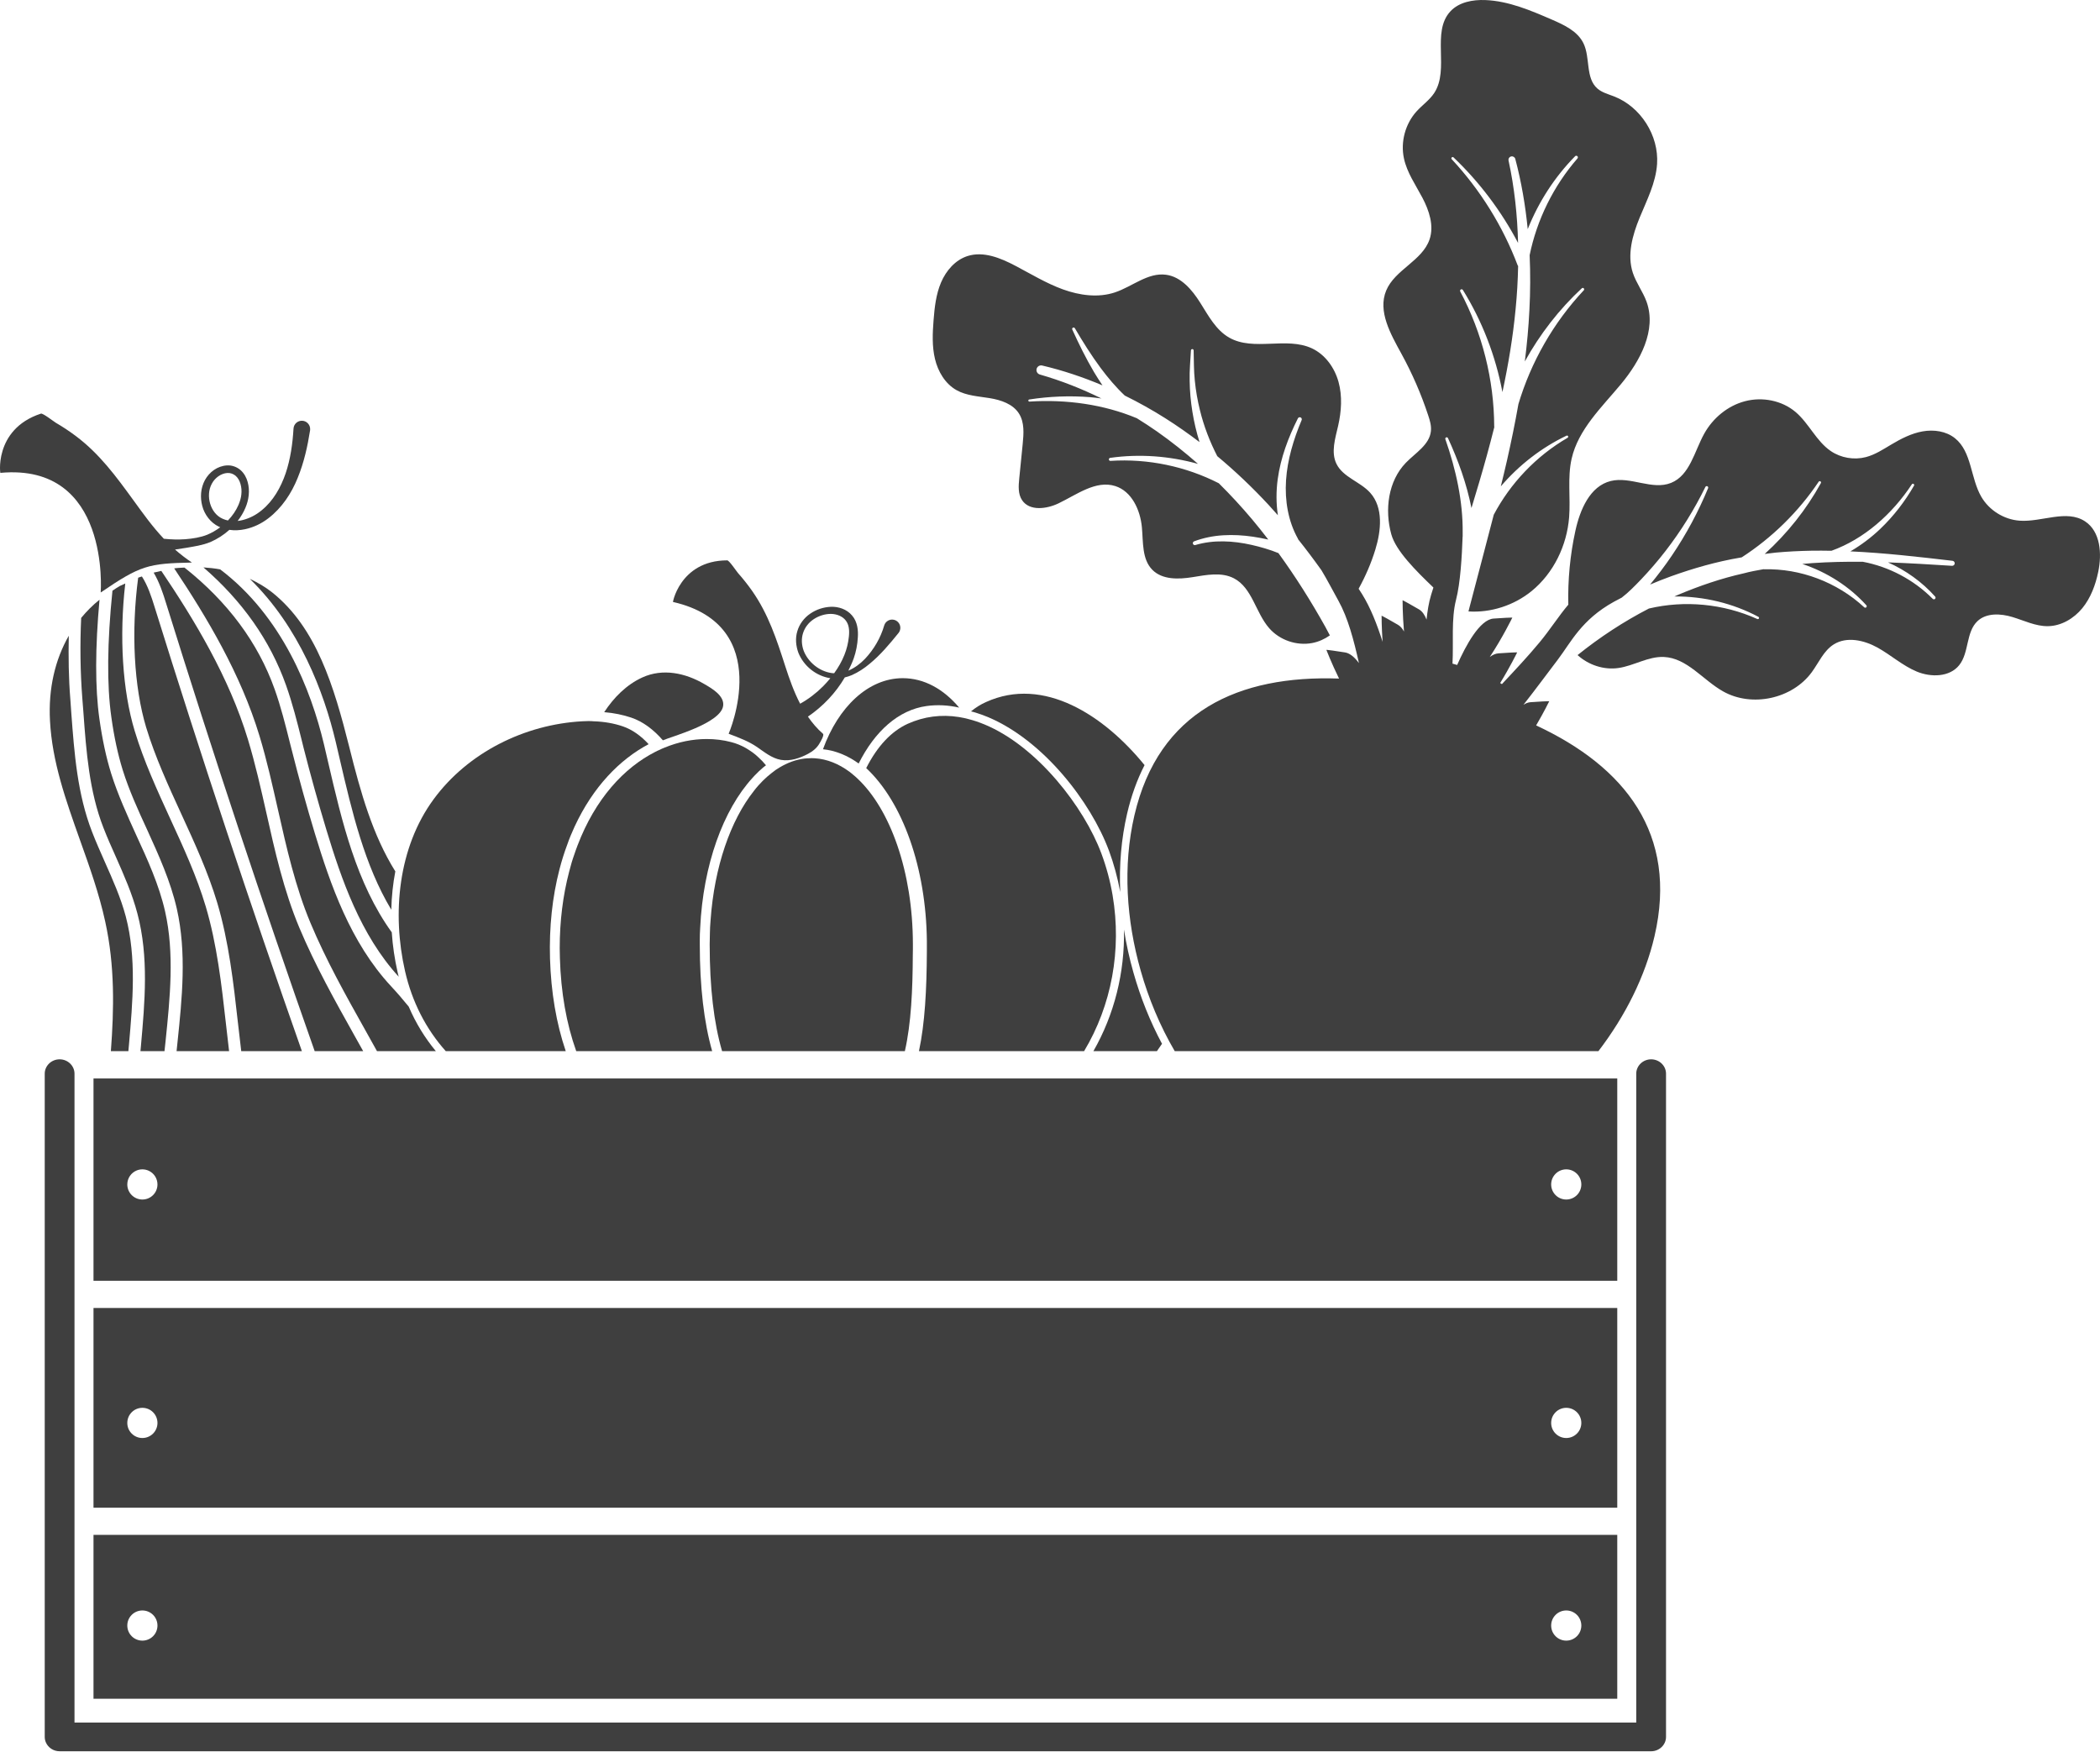
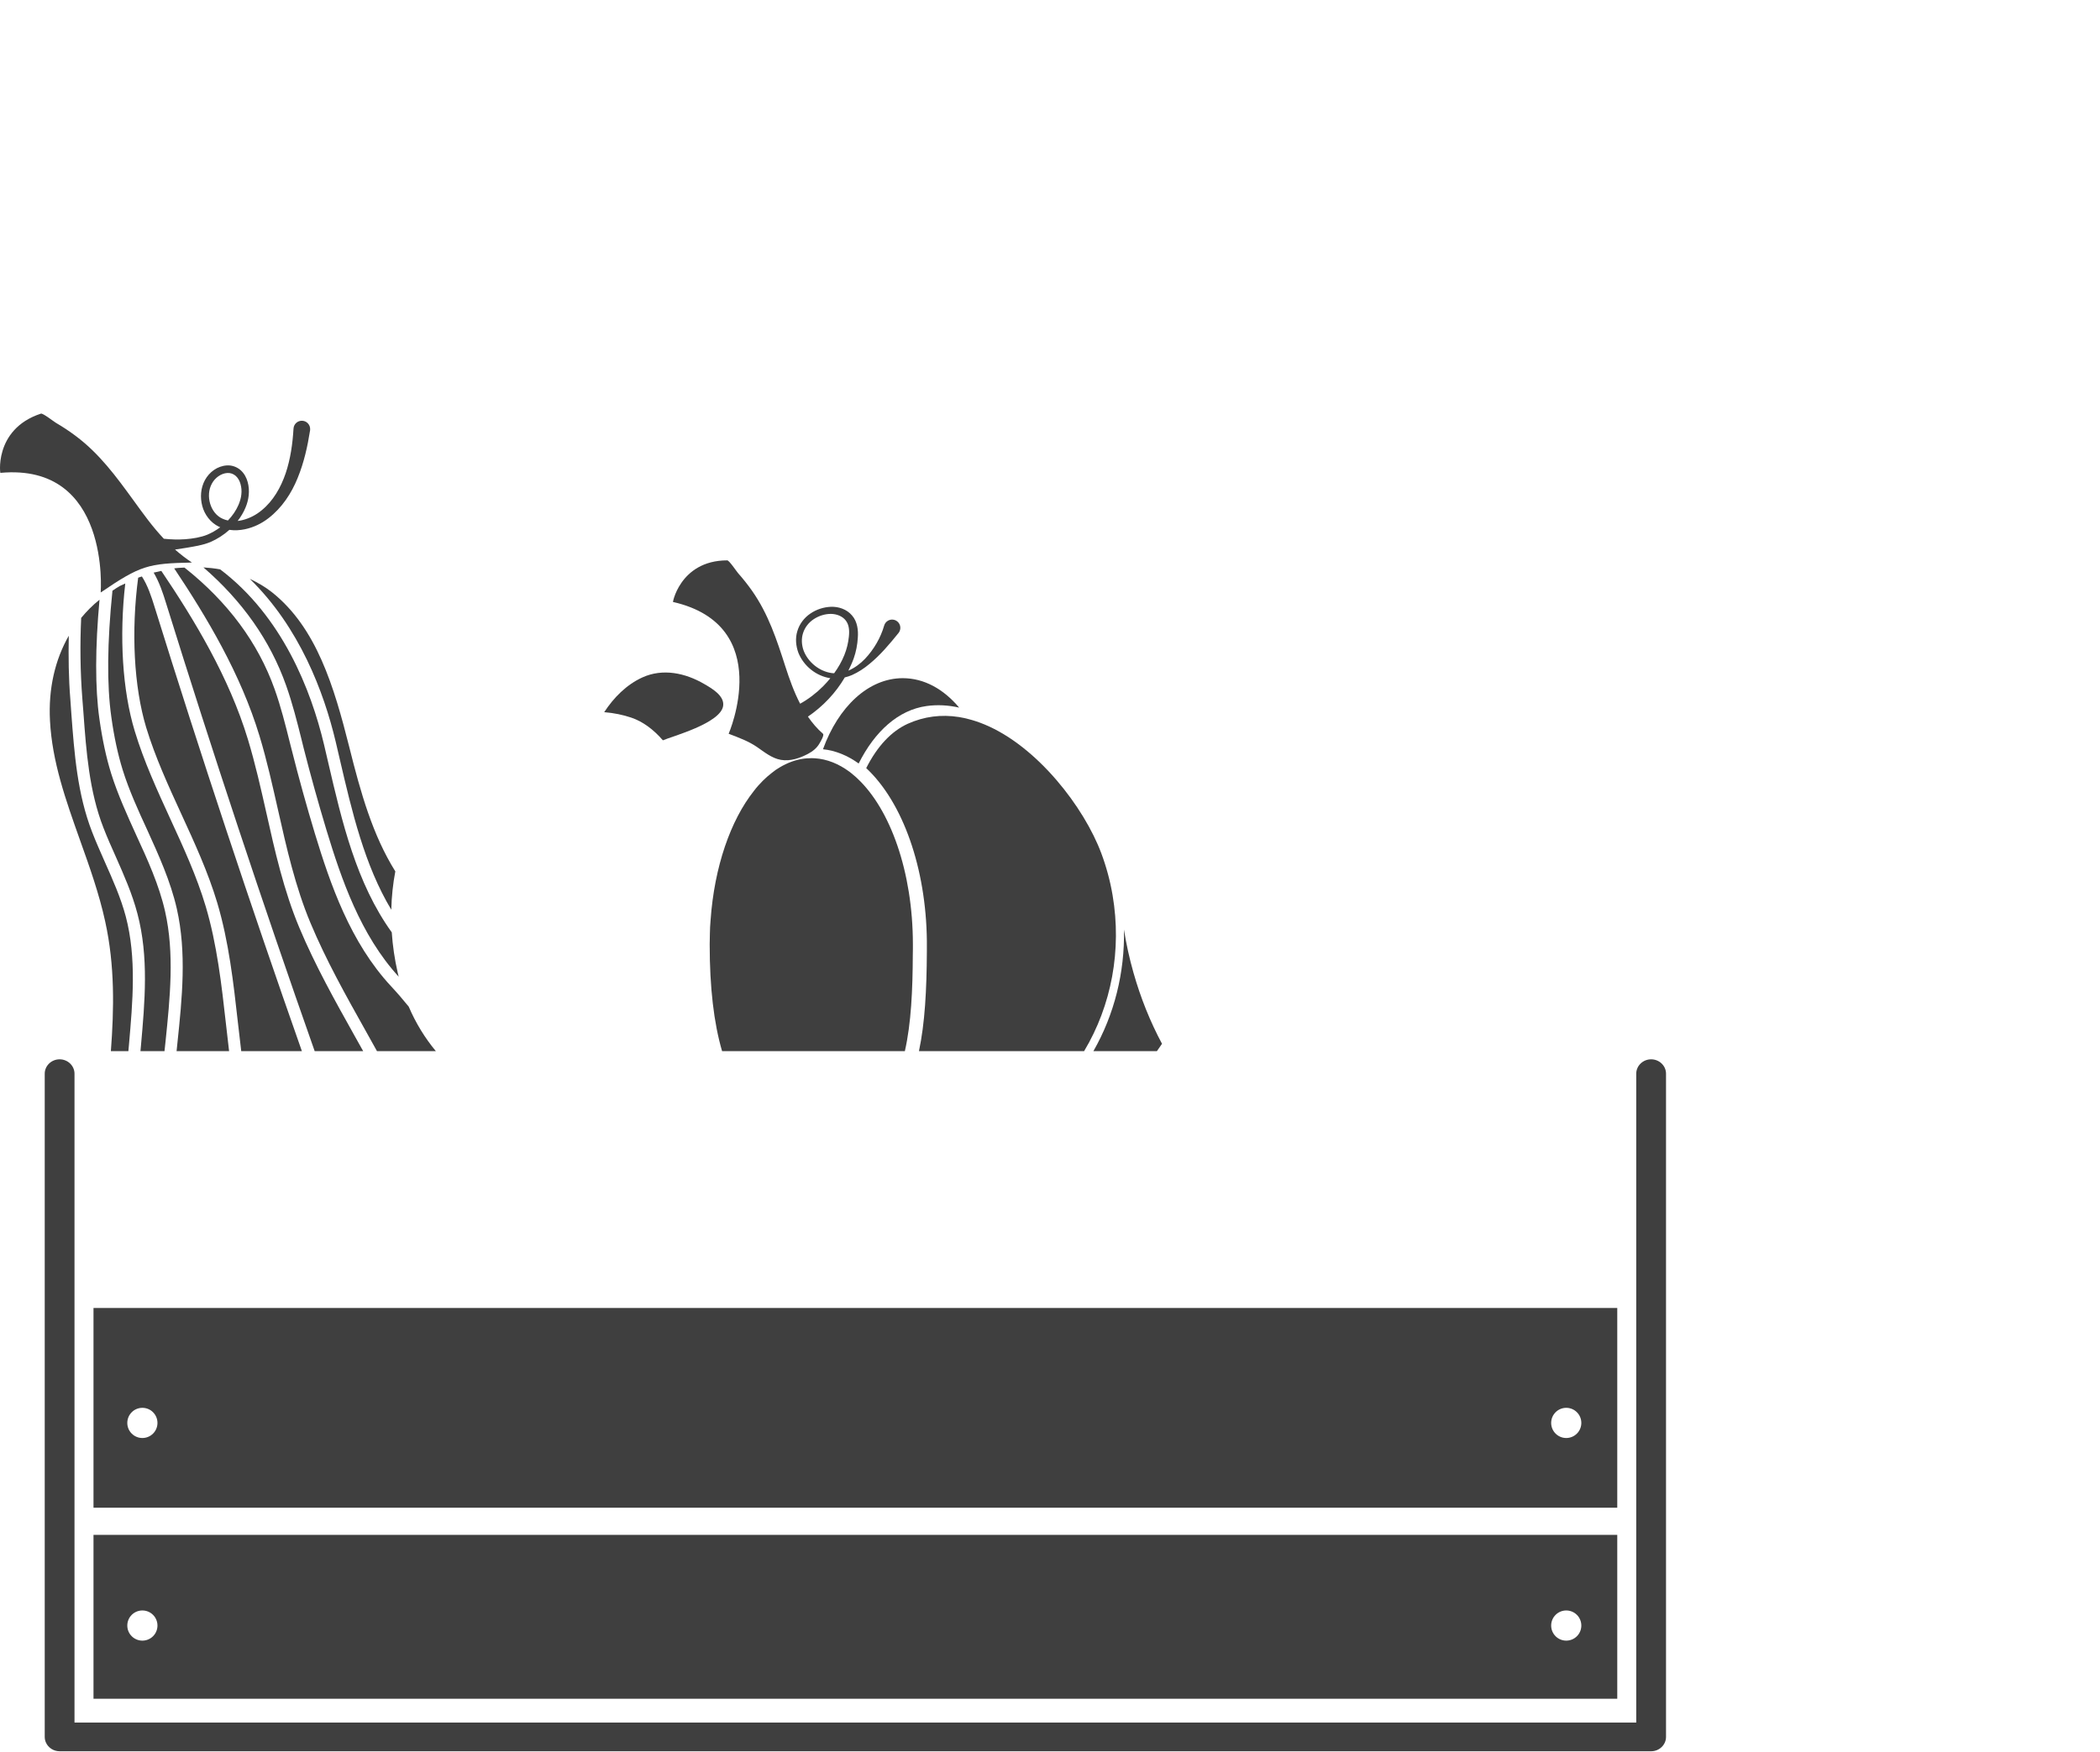
<svg xmlns="http://www.w3.org/2000/svg" width="100%" height="100%" viewBox="0 0 1457 1216" version="1.1" xml:space="preserve" style="fill-rule:evenodd;clip-rule:evenodd;stroke-linejoin:round;stroke-miterlimit:2;">
  <g transform="matrix(1,0,0,1,-84.648,-0.9)">
-     <path d="M1171.32,833.253C1165.54,833.253 1160.86,828.571 1160.86,822.781C1160.86,817.003 1165.54,812.321 1171.32,812.321C1177.11,812.321 1181.79,817.003 1181.79,822.781C1181.79,828.571 1177.11,833.253 1171.32,833.253ZM190.925,830.102C189.024,832.047 186.373,833.253 183.43,833.253C183.31,833.253 183.202,833.253 183.082,833.242C177.467,833.068 172.97,828.451 172.97,822.781C172.97,818.382 175.674,814.624 179.519,813.081C180.725,812.593 182.05,812.321 183.43,812.321C185.048,812.321 186.591,812.69 187.959,813.353L187.971,813.353C191.479,815.036 193.901,818.632 193.901,822.781C193.901,825.628 192.761,828.224 190.925,830.102ZM149.518,749.266L149.518,889.649L1206.72,889.649L1206.72,749.266L149.518,749.266Z" style="fill:rgb(63,63,63);fill-rule:nonzero;" />
    <path d="M1171.32,998.739C1165.54,998.739 1160.86,994.047 1160.86,988.267C1160.86,982.489 1165.54,977.797 1171.32,977.797C1177.11,977.797 1181.79,982.489 1181.79,988.267C1181.79,994.047 1177.11,998.739 1171.32,998.739ZM183.43,998.739C177.651,998.739 172.97,994.047 172.97,988.267C172.97,982.489 177.651,977.797 183.43,977.797C189.22,977.797 193.901,982.489 193.901,988.267C193.901,994.047 189.22,998.739 183.43,998.739ZM149.518,908.507L149.518,1047.1L1206.72,1047.1L1206.72,908.507L149.518,908.507Z" style="fill:rgb(63,63,63);fill-rule:nonzero;" />
    <path d="M1171.32,1139.34C1165.54,1139.34 1160.86,1134.66 1160.86,1128.88C1160.86,1123.09 1165.54,1118.41 1171.32,1118.41C1177.11,1118.41 1181.79,1123.09 1181.79,1128.88C1181.79,1134.66 1177.11,1139.34 1171.32,1139.34ZM183.43,1139.34C177.651,1139.34 172.97,1134.66 172.97,1128.88C172.97,1123.09 177.651,1118.41 183.43,1118.41C189.22,1118.41 193.901,1123.09 193.901,1128.88C193.901,1134.66 189.22,1139.34 183.43,1139.34ZM149.518,1065.94L149.518,1179.68L1206.72,1179.68L1206.72,1065.94L149.518,1065.94Z" style="fill:rgb(63,63,63);fill-rule:nonzero;" />
    <path d="M1230.22,735.963C1224.54,735.963 1219.89,740.444 1219.89,745.927L1219.89,1196.2L136.339,1196.2L136.339,745.927C136.339,740.444 131.689,735.963 126.01,735.963C120.329,735.963 115.683,740.444 115.683,745.927L115.683,1206.16C115.683,1207.53 115.973,1208.83 116.499,1210.02C118.072,1213.59 121.749,1216.11 126.01,1216.11L1230.22,1216.11C1235.9,1216.11 1240.55,1211.63 1240.55,1206.16L1240.55,745.927C1240.55,740.444 1235.9,735.963 1230.22,735.963Z" style="fill:rgb(63,63,63);fill-rule:nonzero;" />
-     <path d="M1531.3,362.686C1518.37,354.168 1501.23,363.34 1485.79,362.195C1474.95,361.392 1464.68,354.956 1459.26,345.547C1451.73,332.526 1452.74,314.376 1441.02,304.982C1434.85,300.047 1426.32,298.858 1418.56,300.24C1410.78,301.622 1403.63,305.324 1396.85,309.352C1391.19,312.726 1385.57,316.428 1379.2,318.092C1370.99,320.218 1361.89,318.657 1354.88,313.901C1344.77,307.018 1339.75,294.681 1330.41,286.773C1320.93,278.761 1307.39,276.145 1295.37,279.296C1283.36,282.433 1273.06,290.995 1267.04,301.846C1260.22,314.153 1257.11,330.697 1244.06,335.974C1230.97,341.266 1215.95,331.292 1202.22,334.666C1187.76,338.219 1180.87,354.599 1177.68,369.167C1173.99,385.994 1172.36,403.266 1172.76,420.479C1166.11,428.312 1160.11,437.826 1152.88,446.551C1144.56,456.585 1135.63,466.068 1126.69,475.611C1126.31,475.359 1125.87,475.121 1125.47,474.868C1132.39,463.645 1137.23,453.686 1137.23,453.686C1137.23,453.686 1139.65,453.21 1124.27,454.266C1122.26,454.4 1120.24,455.321 1118.25,456.793C1127.14,443.385 1133.87,429.561 1133.87,429.561C1133.87,429.561 1136.28,429.085 1120.91,430.126C1111.29,430.78 1101.51,449.019 1095.64,462.323C1094.57,462.01 1093.5,461.698 1092.4,461.401C1093.19,446.908 1091.43,430.468 1094.85,417.149C1097.9,405.332 1098.93,386.915 1099.42,373.388C1099.43,373.329 1099.45,373.284 1099.46,373.225C1099.47,372.853 1099.46,372.467 1099.46,372.095C1099.47,371.604 1099.51,371.069 1099.46,370.639C1099.71,348.817 1094.81,326.728 1087.45,305.636C1087.27,305.131 1087.54,304.566 1088.06,304.388C1088.54,304.224 1089.06,304.462 1089.26,304.908C1096.35,320.292 1102.21,336.495 1105.56,353.425C1109.26,341.296 1112.88,329.166 1116.23,316.977C1118.04,310.422 1119.75,303.837 1121.42,297.238C1121.4,297.163 1121.36,297.104 1121.36,297.044C1121.34,296.94 1121.34,296.836 1121.34,296.732C1121.22,264.536 1113.14,232.086 1097.78,203.175C1097.5,202.67 1097.69,202.031 1098.21,201.748C1098.7,201.496 1099.31,201.659 1099.61,202.12C1112.97,223.629 1122.31,247.784 1127.05,272.979C1131.14,253.937 1134.35,234.747 1136.19,215.364C1137.17,205.45 1137.74,195.475 1137.94,185.501C1137.86,185.352 1137.72,185.248 1137.65,185.085C1137.62,185.025 1137.59,184.936 1137.56,184.877C1127.33,157.898 1111.75,132.747 1091.86,111.372C1091.52,111.015 1091.55,110.451 1091.91,110.123C1092.25,109.796 1092.79,109.811 1093.13,110.123C1111.07,127.203 1126.25,147.344 1137.9,169.477C1137.42,150.287 1135.39,131.142 1131.3,112.323C1131.02,111.015 1131.84,109.737 1133.13,109.454C1134.38,109.172 1135.64,109.945 1135.97,111.179C1140.22,127.128 1142.98,143.45 1144.6,159.89C1152.13,140.967 1163.35,123.65 1177.47,109.306C1177.9,108.86 1178.61,108.86 1179.06,109.291C1179.49,109.707 1179.51,110.391 1179.12,110.837C1162.43,130.027 1150.94,153.438 1145.93,177.965C1146.49,190.659 1146.43,203.398 1145.76,216.078C1145.18,227.999 1144.07,239.891 1142.58,251.723C1153.05,232.755 1166.41,215.527 1182.12,200.945C1182.51,200.574 1183.13,200.589 1183.5,200.99C1183.85,201.376 1183.85,201.956 1183.5,202.328C1162.37,224.848 1146.83,252.198 1138.14,281.303C1135.82,294.443 1133.13,307.509 1130.2,320.486C1128.85,326.476 1127.38,332.422 1125.93,338.383C1138.6,323.562 1154.21,311.477 1171.51,303.213C1171.93,303.02 1172.42,303.198 1172.61,303.599C1172.8,303.986 1172.64,304.447 1172.28,304.67C1150.42,317.364 1132.58,336.242 1121.03,358.078C1115.54,379.527 1109.78,400.858 1104.26,422.144C1104.01,423.155 1103.76,424.165 1103.49,425.176C1119.07,426.202 1135.09,420.97 1147.27,411.07C1162.55,398.628 1171.78,379.438 1173.32,359.802C1174.39,346.261 1172.06,332.422 1175.06,319.178C1179.7,298.798 1195.95,283.517 1209.29,267.449C1222.64,251.366 1234.13,229.976 1227.06,210.31C1224.55,203.339 1219.86,197.274 1217.53,190.228C1213.43,177.757 1217.25,164.126 1222.23,151.982C1227.22,139.837 1233.46,127.812 1234.34,114.717C1235.66,94.917 1222.97,74.969 1204.48,67.79C1200.51,66.244 1196.2,65.159 1192.97,62.364C1184.53,55.036 1188.14,40.989 1183.27,30.941C1179.21,22.587 1170.02,18.261 1161.51,14.575C1146.66,8.139 1131.39,1.598 1115.22,0.944C1106.45,0.588 1096.92,2.342 1090.94,8.778C1077.52,23.211 1090.54,48.986 1079.71,65.456C1076.47,70.361 1071.47,73.78 1067.53,78.12C1059.64,86.802 1056.25,99.362 1058.72,110.837C1060.83,120.692 1066.82,129.18 1071.52,138.099C1076.21,147.017 1079.74,157.541 1076.47,167.084C1071.38,181.904 1052.43,188.028 1046.41,202.491C1040.42,216.895 1049.46,232.666 1056.95,246.342C1064.43,259.987 1070.67,274.316 1075.54,289.107C1076.72,292.629 1077.82,296.316 1077.43,300.032C1076.47,309.545 1066.71,315.134 1060.06,322.002C1047.75,334.696 1045.22,354.614 1049.95,371.664C1053.13,383.11 1066.88,396.829 1079.16,408.587C1078.64,410.267 1078.1,411.961 1077.58,413.641C1075.9,419.141 1075.02,424.923 1074.4,430.839C1073.14,427.599 1071.43,425.072 1069.15,423.749C1055.8,416.019 1057.77,417.506 1057.77,417.506C1057.77,417.506 1057.74,427.168 1058.75,439.104C1057.63,437.038 1056.26,435.433 1054.6,434.466C1041.25,426.752 1043.21,428.238 1043.21,428.238C1043.21,428.238 1043.18,436.027 1043.91,446.269C1040.06,434.228 1035.63,422.738 1029.64,413.106C1028.88,411.872 1028.07,410.654 1027.28,409.434C1032.05,400.739 1036.02,391.627 1038.9,382.159C1042.93,368.988 1044.49,353.098 1035.31,342.842C1028.38,335.127 1016.5,332.11 1011.92,322.805C1007.93,314.703 1011.06,305.131 1013.07,296.316C1015.34,286.342 1016.04,275.803 1013.34,265.948C1010.62,256.078 1004.14,246.966 994.874,242.625C977.17,234.361 954.443,244.84 937.483,235.179C928.266,229.931 923.035,219.942 917.385,210.979C911.737,202.001 904.082,192.889 893.558,191.536C881.027,189.901 870.221,199.771 858.225,203.785C846.556,207.679 833.639,205.88 822.075,201.688C810.525,197.482 799.941,191.016 789.061,185.293C778.819,179.912 766.987,175.052 755.972,178.559C747.454,181.265 741.063,188.667 737.57,196.872C734.062,205.093 733.066,214.13 732.368,223.034C731.668,232.027 731.238,241.198 733.348,249.983C735.445,258.753 740.424,267.211 748.302,271.626C755.214,275.506 763.463,275.892 771.297,277.17C779.117,278.449 787.485,281.228 791.676,287.947C795.496,294.057 794.917,301.83 794.203,308.995C793.401,316.963 792.613,324.93 791.811,332.897C791.29,338.056 790.889,343.689 793.787,348C798.946,355.684 810.763,354.168 819.117,350.155C831.811,344.06 844.966,333.938 858.404,338.174C869.864,341.801 875.765,354.748 876.895,366.714C877.875,377.06 876.85,388.892 884.149,396.294C891.045,403.266 902.269,402.954 911.946,401.408C921.622,399.847 932.101,397.677 940.783,402.21C953.447,408.84 955.781,425.964 965.175,436.741C972.429,445.095 984.276,449.182 995.142,447.086C999.541,446.239 1003.67,444.366 1007.32,441.795C1006.26,439.847 1005.28,437.87 1004.21,435.938C994.339,418.234 983.533,401.066 971.626,384.7C965.725,382.292 959.274,380.419 952.897,378.977C940.143,376.123 926.661,375.335 913.996,379.096C913.283,379.319 912.525,378.918 912.302,378.204C912.094,377.52 912.465,376.792 913.12,376.539C919.556,374.117 926.409,372.749 933.305,372.333C940.203,371.902 947.129,372.318 953.938,373.314C957.535,373.864 961.073,374.503 964.595,375.306C960.968,370.579 957.252,365.896 953.417,361.333C946.089,352.638 938.374,344.254 930.273,336.242C907.471,324.588 881.235,318.999 855.119,320.708C854.538,320.753 854.034,320.307 854.003,319.727C853.959,319.162 854.375,318.687 854.91,318.613C875.067,315.744 895.921,317.26 915.825,322.789C906.713,314.748 897.2,307.182 887.241,300.196C882.721,297.03 878.084,294.027 873.402,291.114C850.331,281.481 824.409,277.914 798.901,279.564C798.485,279.594 798.143,279.296 798.113,278.88C798.083,278.508 798.366,278.166 798.737,278.107C812.62,275.952 826.831,275.372 841.012,276.501C843.613,276.724 846.214,277.052 848.83,277.393C835.111,270.63 820.841,264.996 806.095,260.775C804.37,260.269 803.39,258.486 803.88,256.776C804.356,255.126 806.066,254.145 807.715,254.532C822.03,257.906 836.002,262.588 849.559,268.311C847.523,265.279 845.545,262.202 843.688,259.095C838.038,249.508 833.163,239.593 828.615,229.589C828.377,229.084 828.6,228.489 829.106,228.251C829.58,228.043 830.131,228.222 830.399,228.668C835.928,238.121 841.741,247.382 848.192,256.107C853.334,263.019 858.894,269.604 865.018,275.372C874.68,280.143 884.119,285.405 893.231,291.173C901.362,296.316 909.225,301.86 916.895,307.672C914.74,300.745 913.075,293.685 911.93,286.55C910.786,279.489 910.147,272.354 910.042,265.234C909.834,258.099 910.578,251.054 910.934,244.023C910.964,243.502 911.41,243.101 911.915,243.131C912.406,243.161 912.792,243.547 912.807,244.082C913.016,251.098 912.867,258.129 913.624,265.026C914.308,271.938 915.497,278.791 917.162,285.495C919.882,296.643 924.015,307.346 929.203,317.438C941.793,327.918 953.685,339.245 964.818,351.255C967.003,353.619 969.144,356.012 971.254,358.42C970.006,350.11 970.036,341.667 971.12,333.522C973.157,318.494 978.523,304.372 985.138,291.203C985.495,290.504 986.357,290.222 987.055,290.563C987.74,290.905 988.022,291.708 987.74,292.407C982.09,305.814 977.87,319.876 976.918,334.101C975.966,348.252 978.419,362.671 985.123,374.607C985.212,374.771 985.212,374.934 985.286,375.098C990.89,382.114 996.272,389.293 1001.49,396.607C1005.37,402.983 1009.71,411.397 1013.32,417.863C1019.83,429.561 1023.93,445.005 1027.49,461.015C1024.5,456.971 1021.23,454.147 1017.8,453.612C1002.56,451.248 1004.92,451.917 1004.92,451.917C1004.92,451.917 1008.4,460.97 1013.69,471.761C944.023,469.294 888.519,494.385 871.722,566.642C863.501,601.989 866.193,639.581 876.033,674.32C881.533,693.777 889.425,712.759 899.697,730.3L1193.64,730.3C1212.37,705.847 1226.11,678.318 1232.57,650.522C1249.07,579.559 1212.01,532.929 1150.43,504.27C1155.86,495.024 1159.48,487.578 1159.48,487.578C1159.48,487.578 1161.89,487.117 1146.52,488.157C1144.9,488.276 1143.27,488.915 1141.65,489.926C1149.72,479.699 1157.98,468.461 1165.58,458.473C1174.51,446.715 1181.78,430.973 1204.36,418.487C1206.17,417.521 1207.97,416.54 1209.81,415.603C1214.51,412.006 1218.9,407.502 1223.25,402.969C1229.21,396.681 1234.91,390.096 1240.23,383.199C1250.87,369.434 1260.15,354.525 1267.86,338.799C1268.11,338.278 1268.74,338.07 1269.24,338.323C1269.73,338.561 1269.94,339.141 1269.75,339.631C1263,355.967 1254.59,371.649 1244.63,386.38C1239.93,393.336 1234.85,400.025 1229.5,406.521C1234.28,404.515 1239.11,402.567 1243.99,400.813C1259.65,395.18 1275.72,390.601 1292.1,387.822C1292.43,387.747 1292.77,387.703 1293.1,387.629C1313.98,374.102 1332.33,356.22 1346.45,335.186C1346.72,334.755 1347.3,334.651 1347.71,334.934C1348.1,335.202 1348.23,335.722 1347.99,336.138C1337.93,354.391 1324.7,371.069 1309.03,385.28C1311.61,384.983 1314.18,384.685 1316.73,384.343C1324.97,383.585 1333.22,383.199 1341.45,383.035C1346.09,382.961 1350.73,382.991 1355.34,383.08C1366.6,379.037 1377.1,372.704 1386.42,364.871C1395.9,356.904 1404.21,347.405 1411.11,336.955C1411.38,336.554 1411.93,336.435 1412.33,336.703C1412.73,336.971 1412.85,337.491 1412.61,337.892C1406.29,348.891 1398.44,359.089 1389.15,367.948C1382.94,373.864 1375.98,379.111 1368.48,383.496C1392.26,384.581 1415.84,387.302 1439.29,390.037C1440.26,390.141 1440.94,391.003 1440.84,391.969C1440.72,392.905 1439.9,393.575 1438.98,393.515C1424.16,392.578 1409.34,391.657 1394.55,391.136C1407.01,396.696 1418.27,404.782 1427.27,414.86C1427.68,415.336 1427.65,416.064 1427.18,416.495C1426.72,416.897 1426.02,416.867 1425.59,416.436C1412.4,403.147 1395.2,394.124 1377.11,390.72C1365.31,390.601 1353.55,390.839 1341.83,391.657C1339.58,391.82 1337.34,392.043 1335.09,392.236C1352.2,397.885 1367.68,407.814 1379.54,420.895C1379.92,421.311 1379.88,421.951 1379.46,422.337C1379.08,422.694 1378.47,422.679 1378.08,422.322C1359.17,404.767 1333.58,395.284 1308.68,395.937C1308.53,395.953 1308.4,395.878 1308.23,395.863C1303.58,396.681 1298.94,397.528 1294.38,398.762C1278.8,402.255 1263.65,407.457 1249.01,413.612C1248.12,413.983 1247.26,414.399 1246.38,414.786C1266.73,414.622 1286.95,419.498 1304.64,428.922C1305.05,429.145 1305.22,429.65 1304.99,430.067C1304.78,430.453 1304.29,430.617 1303.89,430.438C1280.26,419.78 1253.35,417.313 1228.69,423.155C1211.11,432.237 1194.52,443.118 1179.18,455.47C1186.76,462.337 1197.37,465.905 1207.53,464.433C1218.29,462.887 1228.2,456.287 1239.07,456.778C1255.17,457.477 1266.17,472.817 1280.21,480.695C1300.22,491.933 1328.21,485.823 1341.72,467.272C1346.57,460.628 1349.94,452.453 1356.9,448.067C1365.92,442.389 1377.95,445.095 1387.27,450.252C1396.59,455.425 1404.67,462.798 1414.5,466.901C1424.34,471.003 1437.29,470.795 1443.94,462.486C1450.96,453.746 1448.51,439.505 1456.7,431.85C1462.91,426.053 1472.74,426.603 1480.88,429.056C1489.03,431.508 1496.97,435.507 1505.47,435.403C1514.74,435.299 1523.48,430.111 1529.37,422.932C1535.24,415.752 1538.54,406.774 1540.43,397.692C1543.05,385.131 1542.01,369.746 1531.3,362.686Z" style="fill:rgb(63,63,63);fill-rule:nonzero;" />
    <path d="M327.028,519.462C334.965,551.301 343.245,580.451 358.927,605.557C357.277,614.163 356.341,623.082 356.132,632.164C337.522,601.216 328.856,564.055 320.428,527.89L317.544,515.538C309.384,481.171 292.423,436.131 257.937,402.552C263.304,405.064 268.566,408.082 273.486,411.976C304.166,436.488 316.296,476.845 327.028,519.462Z" style="fill:rgb(63,63,63);fill-rule:nonzero;" />
    <path d="M360.592,675.895C360.8,676.817 361.023,677.724 361.261,678.63C334.698,649.615 321.469,610.863 311.123,576.779C305.445,557.99 300.123,538.815 295.307,519.937L293.865,514.08C290.773,501.669 287.518,488.826 283.118,476.429C272.118,445.407 252.809,417.996 225.801,394.63C229.681,394.882 233.515,395.269 237.41,395.997C280.517,428.61 300.435,479.699 309.428,517.44L312.312,529.792C321.899,571.101 331.859,613.717 356.459,647.861C357.084,657.151 358.451,666.531 360.592,675.895Z" style="fill:rgb(63,63,63);fill-rule:nonzero;" />
    <path d="M387.051,730.3L346.203,730.3C343.483,725.38 340.747,720.489 338.042,715.643C324.635,691.741 310.826,667.066 300.034,641.276C289.614,616.408 283.475,589.28 277.588,563.133C273.739,546.143 269.859,528.618 264.716,511.658C251.709,468.61 228.09,429.13 205.511,395.298C207.874,394.927 210.267,394.897 212.631,394.748C242.568,418.457 263.69,446.789 275.225,479.223C279.506,491.249 282.687,503.898 285.734,516.132L287.235,521.974C292.022,540.985 297.388,560.294 303.096,579.217C313.843,614.52 327.667,654.803 355.969,685.26C360.176,689.764 364.263,694.491 368.247,699.441L368.247,699.455C373.093,710.767 379.425,721.113 387.051,730.3Z" style="fill:rgb(63,63,63);fill-rule:nonzero;" />
    <path d="M336.63,730.3L302.977,730.3C266.633,627.169 232.133,523.207 199.862,419.453C197.722,412.512 195.254,404.99 191.256,398.242C193.039,397.796 194.793,397.498 196.577,397.052C219.483,430.988 243.623,470.855 256.689,514.08C261.743,530.729 265.667,548.18 269.457,564.976C275.373,591.465 281.572,618.964 292.304,644.576C303.274,670.723 317.232,695.621 330.699,719.701C332.661,723.224 334.639,726.747 336.63,730.3Z" style="fill:rgb(63,63,63);fill-rule:nonzero;" />
    <path d="M294.103,730.3L252.021,730.3C251.189,723.625 250.446,716.951 249.702,710.381C246.64,682.941 243.445,654.52 235.418,627.482C229.011,606.047 219.513,585.475 210.356,565.541C201.482,546.218 192.311,526.225 186.068,505.697C177.551,477.425 175.574,439.044 180.509,401.765C181.356,401.423 182.247,401.2 183.11,400.917C187.198,407.279 189.71,414.934 191.865,421.935C223.883,524.872 258.071,627.973 294.103,730.3Z" style="fill:rgb(63,63,63);fill-rule:nonzero;" />
    <path d="M157.647,640.384C153.44,621.031 146.677,602.108 140.181,583.929C130.237,555.939 120.813,529.495 119.327,500.985C118.137,478.659 122.879,458.651 132.362,442.047C132.08,456.733 132.258,471.554 133.448,486.106L134.146,496.005C136.198,523.49 138.308,551.97 148.58,578.28C151.27,585.252 154.332,592.03 157.335,598.897C162.79,611.146 168.483,623.885 171.931,636.921C179.468,665.58 176.703,696.23 174.117,725.93C173.983,727.386 173.849,728.843 173.715,730.3L161.571,730.3C163.771,701.105 164.395,671.124 157.647,640.384Z" style="fill:rgb(63,63,63);fill-rule:nonzero;" />
    <path d="M179.973,634.78C176.376,621.09 170.594,608.039 165.035,595.478C162.002,588.76 159.059,582.086 156.398,575.248C146.573,550.097 144.477,522.286 142.53,495.322L141.757,485.437C140.345,467.049 140.107,448.261 140.969,429.665C144.76,425.042 148.966,420.85 153.693,417.03C150.676,450.238 150.556,478.213 153.618,499.736C155.64,514.08 158.316,526.493 161.764,537.611C166.387,552.357 172.898,566.538 179.111,580.257C186.974,597.307 195.031,614.981 199.178,633.294C205.793,662.532 202.582,693.465 199.52,723.388C199.253,725.691 199.015,727.995 198.777,730.3L182.099,730.3C182.203,729.096 182.322,727.906 182.426,726.717C185.131,696.289 187.971,664.866 179.973,634.78Z" style="fill:rgb(63,63,63);fill-rule:nonzero;" />
    <path d="M207.324,631.465C202.939,612.246 194.704,594.215 186.766,576.72C180.553,563.267 174.191,549.309 169.762,535.129C166.461,524.441 163.846,512.49 161.913,498.592C158.702,476.176 159.029,446.537 162.671,410.787C164.366,409.672 165.927,408.543 167.725,407.547C168.973,406.923 170.327,406.417 171.56,405.793C167.309,442.582 169.598,480.041 178.1,508.09C184.477,529.213 193.783,549.428 202.776,569.064C211.813,588.685 221.148,608.96 227.391,629.905C235.21,656.26 238.376,684.205 241.408,711.303C242.092,717.576 242.806,723.937 243.594,730.3L207.16,730.3C207.368,728.293 207.577,726.271 207.785,724.25C210.981,693.673 214.236,662.027 207.324,631.465Z" style="fill:rgb(63,63,63);fill-rule:nonzero;" />
    <path d="M242.806,362.061C241.542,361.794 240.308,361.422 239.149,360.872C230.632,357.231 227.064,344.908 231.598,336.569C233.723,332.496 238.034,329.345 242.389,329.107C244.53,328.973 246.552,329.731 248.142,331.069C249.718,332.452 250.892,334.473 251.516,336.762C252.17,339.037 252.378,341.534 252.096,343.972C251.888,346.38 251.13,348.773 250.163,351.136C248.439,355.179 245.882,358.851 242.806,362.061ZM294.415,292.868C291.219,292.674 288.484,295.097 288.291,298.293C287.666,308.936 286.15,319.505 282.821,329.39C279.447,339.2 274.214,348.431 266.306,354.897C262.501,358.108 257.967,360.501 253.181,361.72C251.977,362.047 250.758,362.269 249.539,362.389C251.724,359.564 253.597,356.487 254.979,353.143C257.254,347.791 258.16,341.31 256.48,335.365C255.678,332.377 254.118,329.39 251.576,327.13C249.019,324.9 245.526,323.637 242.166,323.845C235.433,324.231 229.859,328.513 226.841,334.012C223.824,339.586 223.408,346.127 224.998,352.058C226.559,357.974 230.706,363.607 236.518,366.357C236.83,366.506 237.142,366.625 237.454,366.773C234.66,368.84 231.613,370.609 228.447,371.946C223.868,373.775 218.457,374.667 213.166,375.068C208.245,375.425 203.281,375.261 198.331,374.741C190.304,366.268 183.912,357.231 177.327,348.178C165.258,331.575 153.723,315.759 137.075,303.332C132.704,300.047 128.141,297.044 123.429,294.294C121.957,293.417 114.391,287.472 113.038,287.917C79.4,298.932 84.989,332.214 85.004,329.018C161.452,322.046 154.511,412.021 154.511,412.021C182.233,393.158 187.45,391.88 217.804,391.255C213.493,388.372 209.643,385.354 206.09,382.233L213.849,381.043C219.409,380.062 224.968,379.334 230.587,377.045C235.448,374.934 239.877,372.08 243.786,368.572C247.458,369.093 251.174,368.87 254.653,368.126C260.569,366.863 266.069,364.217 270.81,360.56C280.22,353.366 286.893,343.199 291.175,332.541C295.56,321.853 298.027,310.66 299.781,299.541C299.796,299.348 299.826,299.17 299.826,298.976C300.019,295.796 297.596,293.046 294.415,292.868Z" style="fill:rgb(63,63,63);fill-rule:nonzero;" />
    <path d="M890.868,725.185C889.723,726.91 888.548,728.62 887.315,730.3L843.256,730.3C857.749,705 865.078,675.776 864.468,645.913C866.014,655.799 868.199,665.772 871.024,675.732C875.988,693.272 882.662,709.875 890.868,725.185Z" style="fill:rgb(63,63,63);fill-rule:nonzero;" />
-     <path d="M854.048,591.153C841.399,557.173 808.429,514.467 769.87,498.398C767.12,497.284 764.445,496.273 761.695,495.44C760.58,495.099 759.451,494.771 758.335,494.534C761.532,491.918 764.935,489.733 768.755,488.053C808.816,469.873 850.689,497.299 878.752,531.814C873.565,541.907 869.522,553.129 866.653,565.467C862.64,582.74 861.049,601.067 861.881,619.916C860.098,610.105 857.482,600.443 854.048,591.153Z" style="fill:rgb(63,63,63);fill-rule:nonzero;" />
    <path d="M670.487,455.381C668.703,459.885 666.25,464.106 663.396,468.06C662.786,468.03 662.177,468.03 661.568,467.926C653.051,466.693 645.336,460.42 642.244,452.453C640.787,448.469 640.52,444.054 641.857,440.07C643.151,436.087 645.827,432.757 649.364,430.453C652.887,428.179 657.108,426.841 661.256,426.886C665.373,426.975 669.238,428.565 671.438,431.464C673.742,434.392 674.084,438.406 673.593,442.776C673.147,447.057 672.137,451.308 670.487,455.381ZM705.18,431.048C702.148,430.185 698.982,431.925 698.104,434.957C695.637,443.519 690.925,451.576 684.786,458.071C681.531,461.49 677.547,464.433 673.251,466.262C674.619,463.497 675.912,460.687 676.967,457.759C678.602,453.106 679.554,448.172 679.821,443.192C680.163,438.435 679.628,432.355 675.808,427.985C672.092,423.541 666.325,421.787 661.211,421.951C656.023,422.159 651.059,423.793 646.837,426.692C642.63,429.516 639.271,433.931 637.844,438.867C636.313,443.787 636.848,449.152 638.572,453.865C642.318,463.14 650.925,469.993 660.735,471.524C659.16,473.456 657.495,475.329 655.741,477.098C650.97,481.869 645.559,486.031 639.776,489.212C635.51,480.992 632.359,472.118 629.52,463.333C623.53,444.723 617.777,427.005 606.406,410.817C603.418,406.566 600.178,402.493 596.729,398.599C595.659,397.38 590.575,389.739 589.223,389.739C555.525,389.739 550.724,421.505 551.675,418.621C622.905,434.987 590.188,510.067 590.188,510.067C590.382,510.141 590.59,510.216 590.798,510.29C597.22,512.728 604.087,515.285 609.78,519.194C614.923,522.717 620.111,527.072 626.443,528.172C632.969,529.302 639.642,526.983 645.35,523.951C648.532,522.256 651.431,519.937 653.229,516.756C653.749,515.85 656.722,511.004 655.637,510.067C651.564,506.53 648.175,502.486 645.187,498.176C655.726,490.981 664.467,481.721 670.769,470.959C672.449,470.542 674.099,470.037 675.674,469.369C680.178,467.361 684.281,464.656 687.982,461.535C695.518,455.351 701.702,447.978 708.019,440.174L708.064,440.115C708.525,439.55 708.881,438.881 709.089,438.123C709.966,435.091 708.212,431.925 705.18,431.048Z" style="fill:rgb(63,63,63);fill-rule:nonzero;" />
    <path d="M544.567,514.61C550.676,511.912 584.555,502.866 586.371,490.748C587.439,483.617 578.313,478.476 573.218,475.508C560.178,467.91 544.541,464.505 530.352,470.963C519.287,476 510.425,485.003 503.854,495.079C510.594,495.627 516.919,496.933 522.628,498.862C530.539,501.543 537.965,506.976 544.567,514.61Z" style="fill:rgb(63,63,63);fill-rule:nonzero;" />
    <path d="M655.639,520.8C664.305,521.694 672.695,525.132 680.397,530.702C691.608,508.351 707.908,493.565 727.508,490.816C735.005,489.783 742.637,490.196 750.135,491.918C739.405,479.121 725.858,471.488 711.003,471.488C687.069,471.488 666.231,491.502 655.639,520.8Z" style="fill:rgb(63,63,63);fill-rule:nonzero;" />
-     <path d="M534.67,517.291C514.662,527.875 496.156,546.797 483.298,574.505C482.406,576.496 481.514,578.503 480.622,580.629C479.79,582.621 478.973,584.687 478.274,586.812C476.223,592.253 474.424,597.961 472.848,604.011C467.824,623.409 465.624,644.249 466.248,666.04C466.947,689.481 470.618,711.005 477.174,730.3L393.932,730.3C380.198,714.959 370.506,696.037 365.66,674.736C356.593,634.958 360.8,589.161 385.49,555.523C409.332,523.029 448.723,503.557 488.664,501.401C489.972,501.327 491.206,501.267 492.514,501.267L493.272,501.267C494.298,501.267 495.338,501.267 496.305,501.401C503.796,501.609 510.738,502.843 516.935,504.984C523.254,507.183 529.244,511.375 534.67,517.291Z" style="fill:rgb(63,63,63);fill-rule:nonzero;" />
    <path d="M836.805,730.3L722.23,730.3C726.362,710.901 727.581,687.802 727.715,661.12L727.715,653.732C727.164,603.297 711.096,557.678 685.634,533.895C693.348,518.659 703.039,508.373 714.396,503.155C725.708,498.072 737.629,496.496 749.996,498.458C751.112,498.621 752.182,498.845 753.296,499.082C754.367,499.305 755.422,499.528 756.493,499.855C760.179,500.762 763.94,502.04 767.745,503.616C804.401,518.837 836.865,561.097 848.786,593.115C852.264,602.465 854.895,612.201 856.575,622.101C863.04,660.109 855.831,698.594 836.805,730.3Z" style="fill:rgb(63,63,63);fill-rule:nonzero;" />
-     <path d="M616.098,531.933C614.938,532.765 613.764,533.731 612.663,534.757C611.638,535.649 610.672,536.541 609.705,537.581C608.68,538.548 607.64,539.647 606.673,540.747C586.457,562.881 572.5,600.919 570.434,644.858C570.374,646.3 570.3,647.683 570.225,649.124C570.225,650.433 570.225,651.666 570.166,652.975L570.166,656.215C570.166,685.513 573.065,710.277 578.758,730.3L484.443,730.3C477.605,711.139 473.8,689.526 473.116,665.832C473.056,663.439 472.982,661.09 472.982,658.757C472.982,640.191 475.182,622.383 479.522,605.794C480.073,603.595 480.682,601.394 481.306,599.269C481.931,597.277 482.54,595.345 483.224,593.487C483.922,591.42 484.606,589.429 485.364,587.511C497.746,555.047 517.62,533.657 539.219,522.658C540.244,522.107 541.285,521.617 542.31,521.201C543.41,520.651 544.436,520.175 545.536,519.759C555.302,515.701 565.276,513.709 574.982,513.709C580.749,513.709 586.457,514.393 591.957,515.85C595.465,516.741 598.84,518.109 602.006,519.908C603.522,520.799 605.023,521.766 606.48,522.791C608.056,523.891 609.497,525.125 610.939,526.507C612.798,528.157 614.447,529.941 616.098,531.933Z" style="fill:rgb(63,63,63);fill-rule:nonzero;" />
    <path d="M718.023,656.007L718.023,659.515C718.023,660.748 718.023,661.923 717.964,663.082C717.86,687.906 716.834,711.005 712.449,730.3L585.64,730.3C579.902,710.752 577.034,686.048 577.034,656.215C577.034,653.599 577.108,651.057 577.182,648.441C577.182,646.999 577.242,645.617 577.316,644.175C577.45,642.599 577.524,640.949 577.658,639.358C580.274,602.301 591.556,570.105 607.64,549.815C608.606,548.507 609.646,547.273 610.731,546.039C611.772,544.865 612.798,543.765 613.838,542.739C615.83,540.747 617.955,538.875 620.096,537.239C620.913,536.541 621.806,535.932 622.712,535.233C623.604,534.623 624.555,533.999 625.521,533.449C631.021,530.149 636.804,528.009 642.794,527.266C643.953,527.117 645.202,527.057 646.361,527.057C646.778,526.983 647.12,526.983 647.536,526.983C648.353,526.983 649.111,526.983 649.944,527.057C658.461,527.607 666.577,530.907 674.084,536.481C674.975,537.165 675.868,537.849 676.7,538.607C677.592,539.291 678.483,540.123 679.375,540.955C702.282,562.271 717.964,605.794 718.023,656.007Z" style="fill:rgb(63,63,63);fill-rule:nonzero;" />
  </g>
</svg>